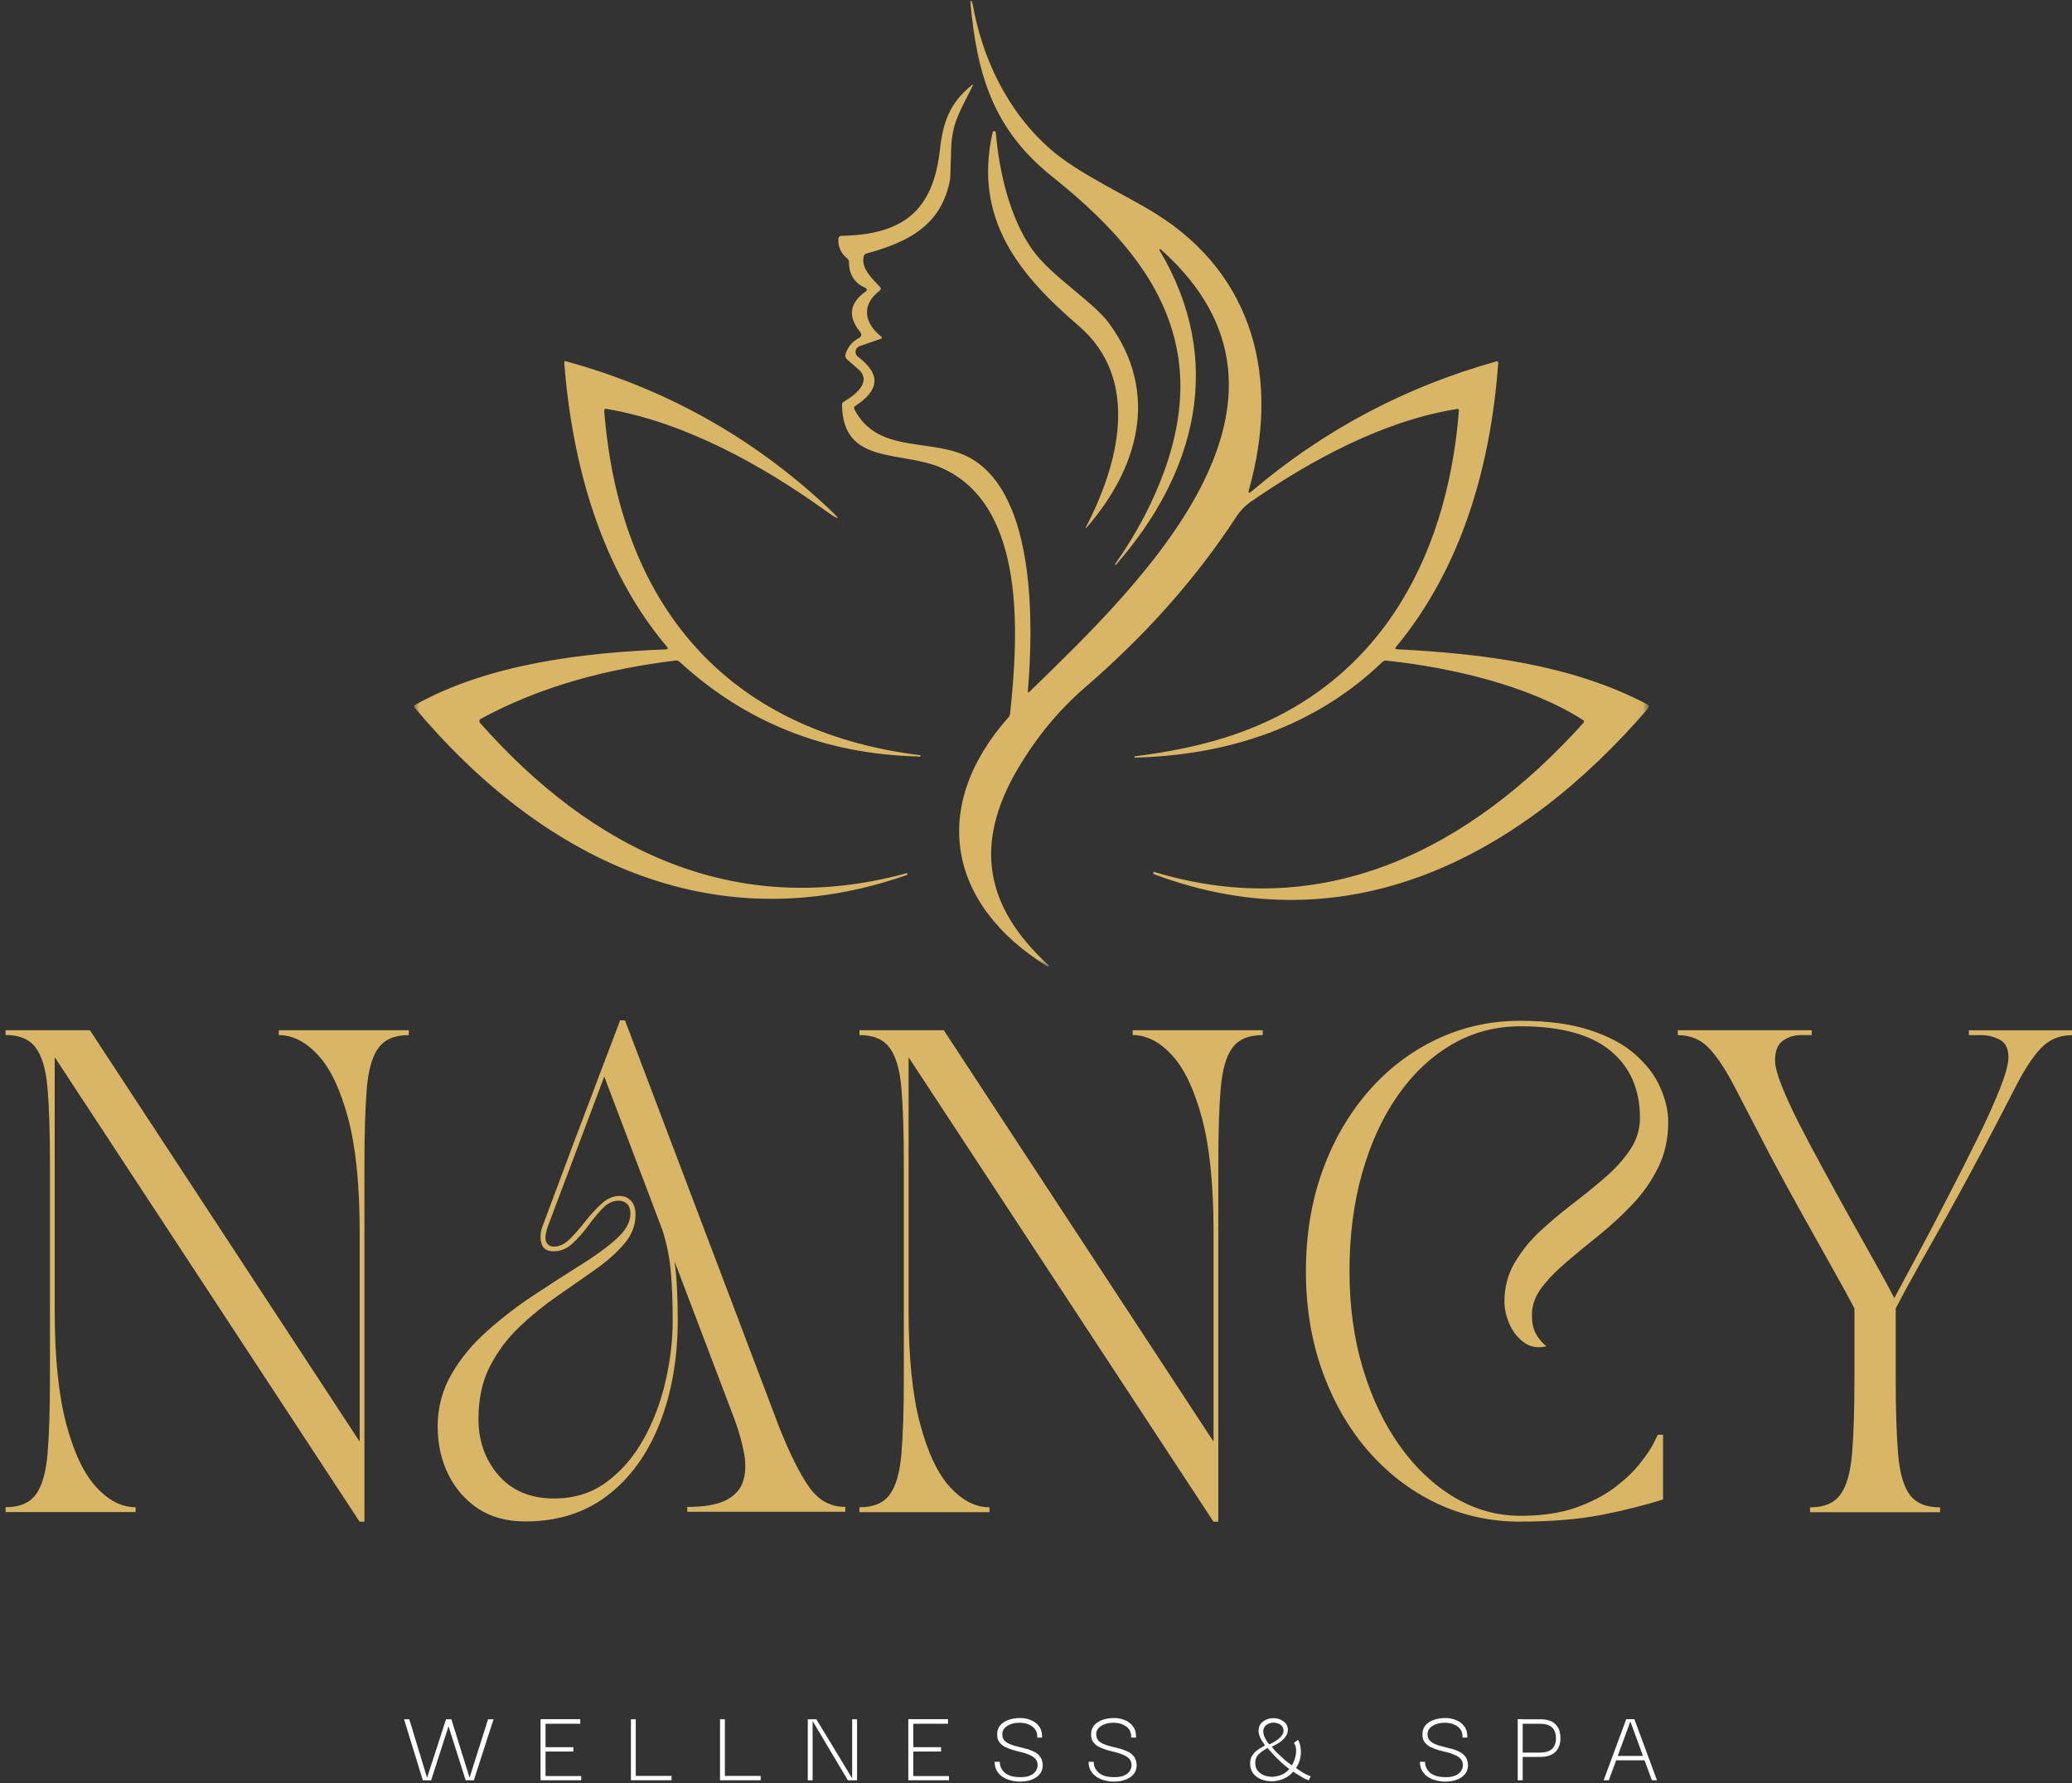
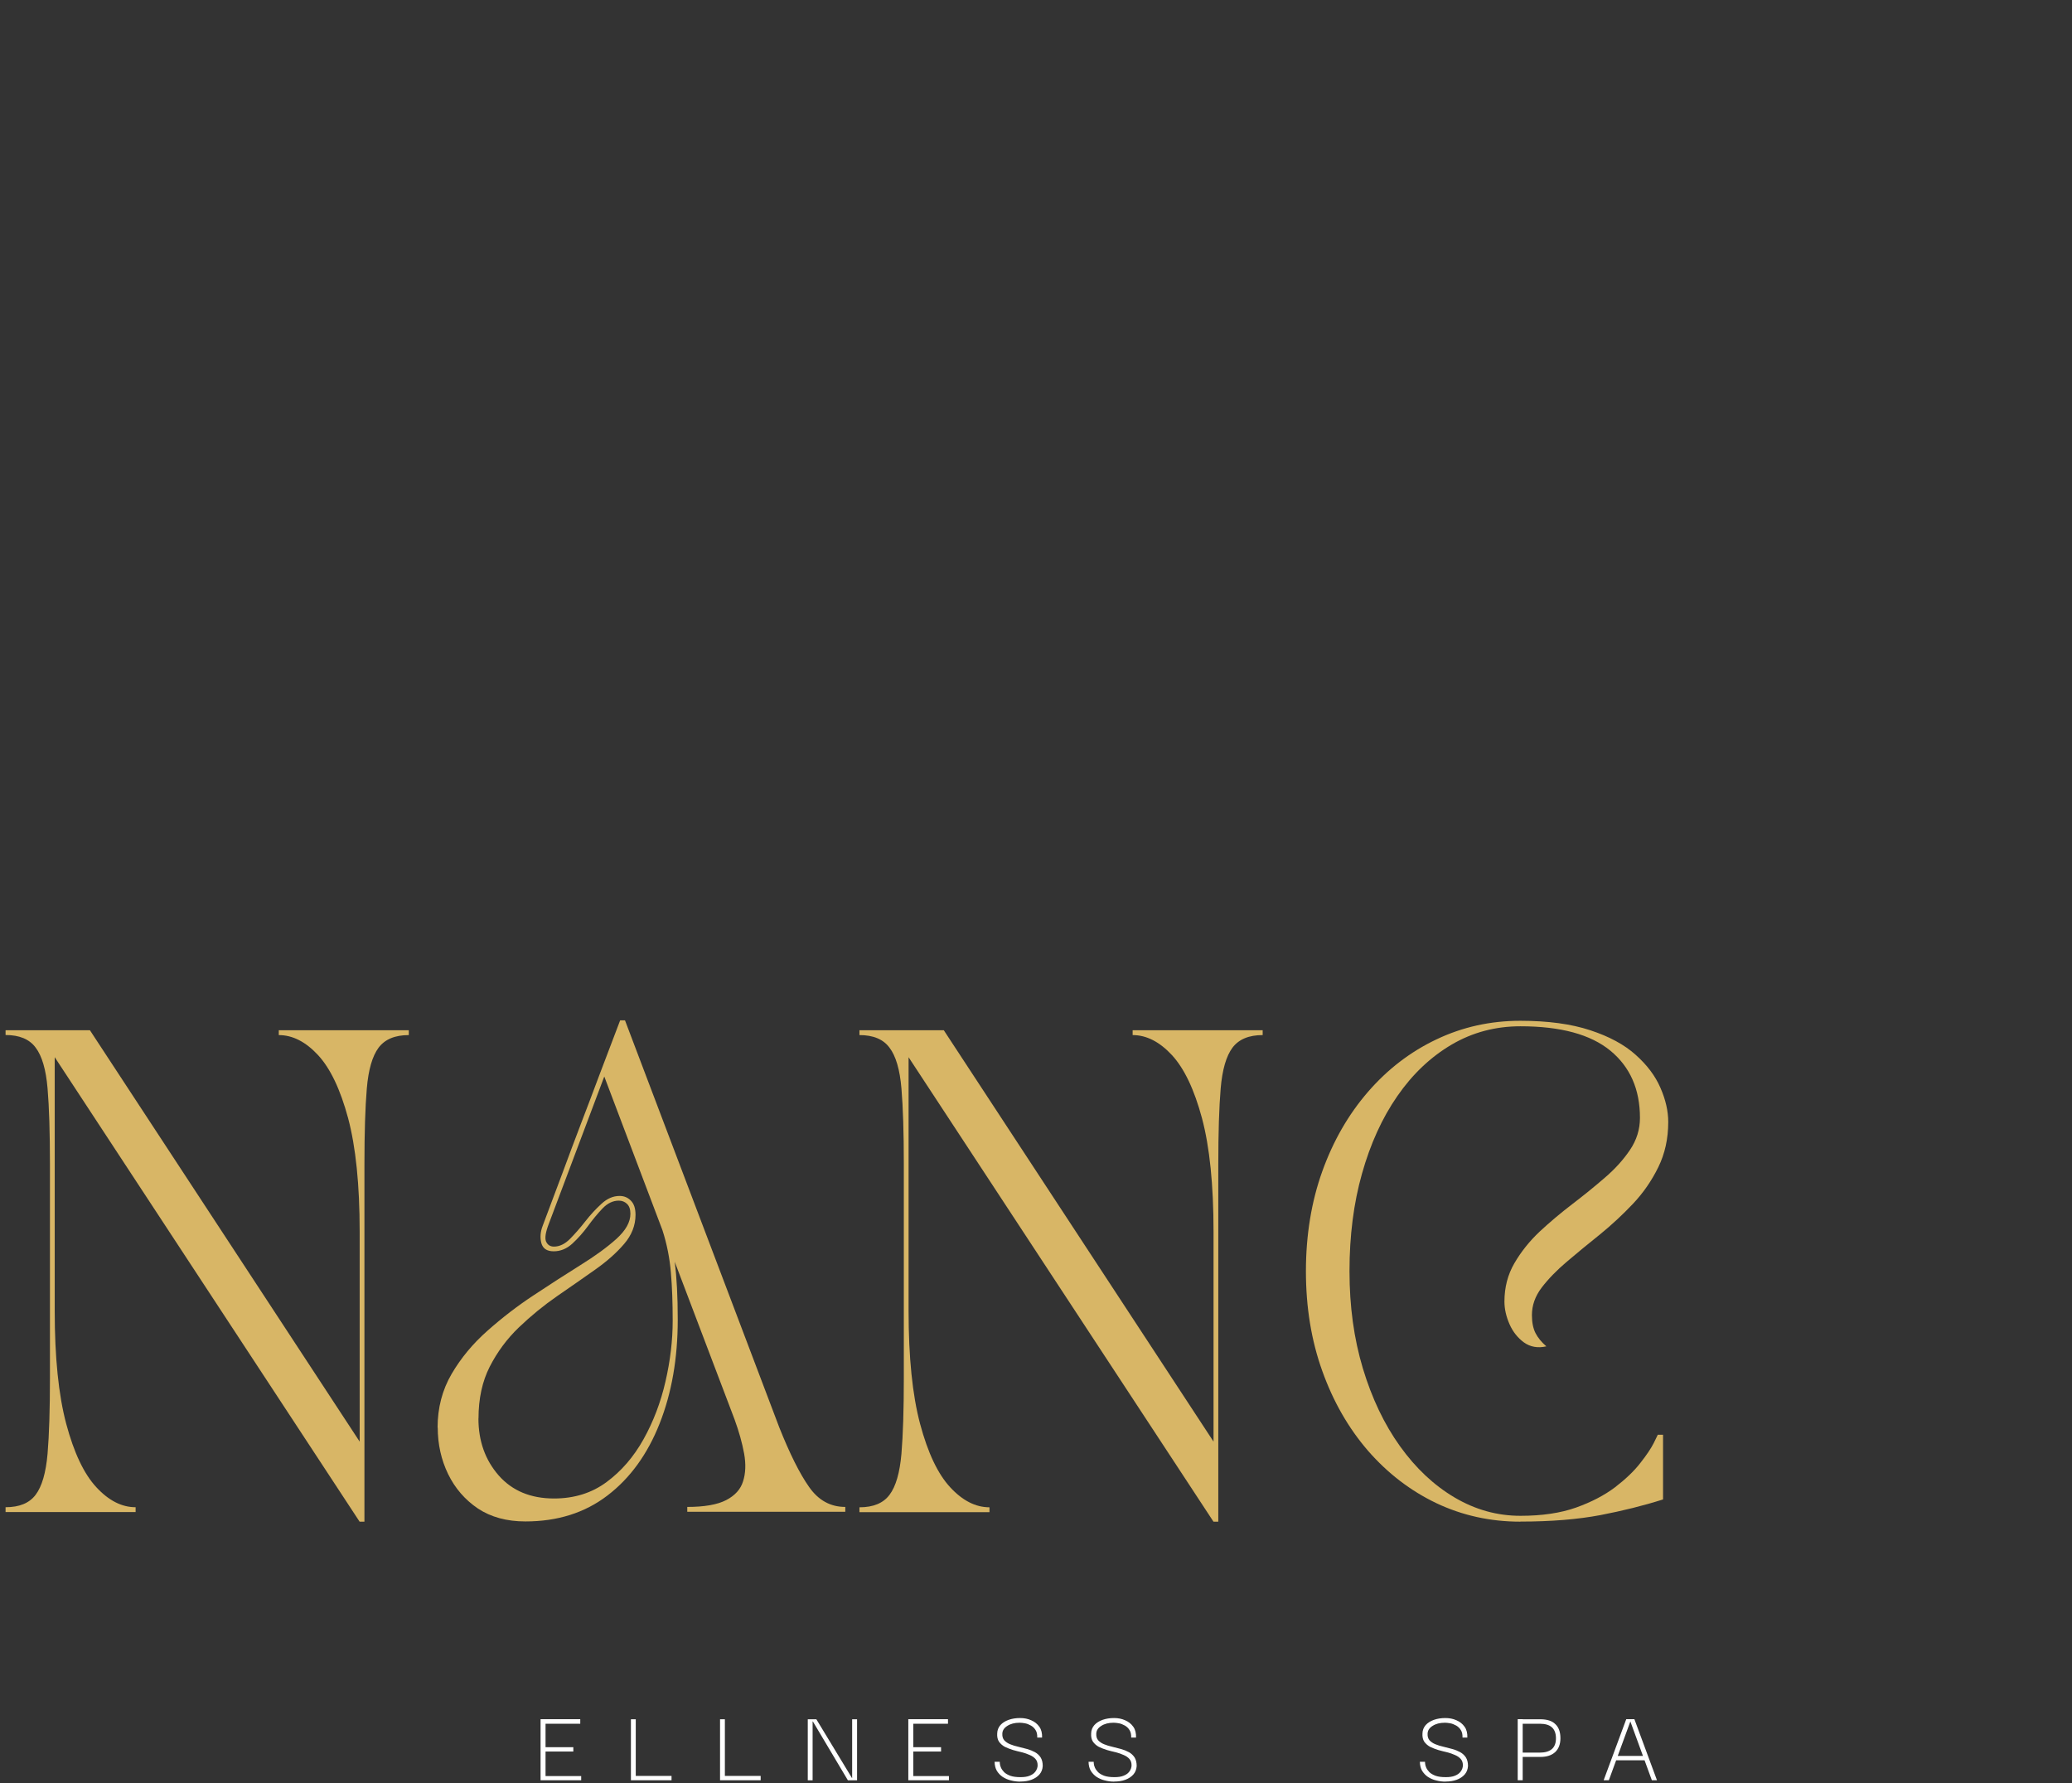
<svg xmlns="http://www.w3.org/2000/svg" width="215" height="185" viewBox="0 0 215 185" fill="none">
  <rect x="0" y="0" width="215" height="185" fill="#333333" stroke="none" />
  <mask id="mask0_122_1350" style="mask-type:luminance" maskUnits="userSpaceOnUse" x="42" y="0" width="129" height="101">
-     <path d="M170.976 0H42.935V100.336H170.976V0Z" fill="white" />
-   </mask>
+     </mask>
  <g mask="url(#mask0_122_1350)">
    <path fill-rule="evenodd" clip-rule="evenodd" d="M103.003 13.733C103.011 13.695 103.026 13.665 103.048 13.643C103.123 13.583 103.228 13.591 103.295 13.658C103.318 13.688 103.325 13.718 103.333 13.755C103.662 17.739 104.77 22.636 107.151 25.945C109.151 28.716 113.374 31.247 115.036 33.486C120.345 40.644 118.188 48.514 112.722 54.766C112.715 54.773 112.707 54.773 112.692 54.773C112.67 54.773 112.655 54.758 112.655 54.736C116.092 48.161 118.398 39.341 111.914 33.792C105.691 28.446 100.996 22.688 102.996 13.74L103.003 13.733ZM119.678 90.64L119.701 90.445C137.462 95.851 152.595 88.004 164.291 75.013C164.395 74.893 164.388 74.788 164.253 74.698C158.607 71.082 150.431 69.232 143.841 68.536C143.699 68.521 143.572 68.558 143.46 68.663C136.451 75.409 127.436 78.352 117.777 78.599C117.762 78.607 117.747 78.599 117.732 78.592C117.709 78.562 117.709 78.524 117.732 78.495C117.739 78.48 117.754 78.472 117.769 78.465C121.198 78.038 124.253 77.409 126.919 76.585C142.733 71.725 150.139 58.292 151.382 42.636C151.389 42.471 151.322 42.403 151.165 42.433C143.527 43.669 136.159 47.675 129.854 52.01C129.225 52.437 128.679 52.999 128.237 53.688C124.104 60.007 118.9 65.878 112.595 71.314C109.877 73.657 107.556 76.473 105.616 79.752C101.011 87.577 102.195 94.076 108.784 100.127C108.799 100.149 108.821 100.172 108.821 100.194C108.821 100.246 108.776 100.276 108.731 100.276C108.709 100.276 108.694 100.276 108.679 100.261C98.278 93.837 96.466 83.609 104.658 74.406C104.748 74.301 104.8 74.166 104.815 74.024C105.639 66.14 106.605 52.444 97.672 48.536C93.509 46.709 87.451 48.311 87.369 41.992C87.369 41.849 87.421 41.752 87.541 41.685C88.582 41.086 90.566 39.663 89.084 38.33C88.694 37.978 88.305 37.641 87.908 37.297C87.736 37.162 87.668 36.93 87.743 36.72C87.968 36.001 88.424 35.447 89.106 35.08C89.413 34.908 89.45 34.691 89.233 34.414C87.938 32.819 88.147 31.411 89.87 30.213L89.9 30.183C89.975 30.101 89.96 29.981 89.885 29.914C89.87 29.899 89.855 29.891 89.832 29.884C88.664 29.375 88.088 28.476 88.095 27.188C88.095 27.039 88.035 26.919 87.923 26.829C87.279 26.312 86.964 25.638 86.987 24.8C86.987 24.62 87.129 24.47 87.309 24.47C93.599 24.343 96.811 21.977 97.53 15.545C97.844 12.707 98.525 10.7 100.832 8.843C100.967 8.738 100.996 8.768 100.922 8.911C99.776 11.292 98.795 12.595 98.698 15.373C98.638 17.469 98.593 18.525 98.593 18.555C97.739 23.362 94.265 25.114 89.9 26.305C89.772 26.342 89.675 26.439 89.63 26.567C89.271 27.87 90.678 29.068 91.33 29.787C91.367 29.824 91.39 29.891 91.39 29.959C91.39 30.026 91.352 30.101 91.285 30.154C89.331 31.629 89.683 33.53 91.427 34.908C91.554 35.013 91.547 35.095 91.382 35.155L89.188 35.919C88.941 36.009 88.776 36.248 88.776 36.511C88.776 36.713 88.866 36.9 89.024 37.012C91.502 38.877 91.188 40.524 88.746 42.119C88.604 42.209 88.582 42.321 88.657 42.471C91.18 47.308 96.953 45.279 100.869 47.63C107.556 51.628 107.204 65.121 106.657 71.666C106.642 71.86 106.71 71.883 106.844 71.748C118.054 60.853 138.286 41.722 120.442 25.87C120.427 25.855 120.405 25.848 120.382 25.848C120.337 25.848 120.307 25.878 120.307 25.923C120.307 25.938 120.315 25.96 120.322 25.968C127.129 37.402 124.171 49.03 115.815 58.569C115.792 58.592 115.77 58.607 115.747 58.607C115.68 58.614 115.665 58.584 115.71 58.525C117.979 55.297 119.701 52.003 120.891 48.648C125.639 35.245 119.169 26.312 109.226 18.36C103.018 13.411 101.371 7.735 100.675 0.113C100.667 0.068 100.682 0.053 100.719 0.068C100.764 0.083 100.802 0.098 100.832 0.105C100.862 0.113 100.877 0.128 100.877 0.15C101.873 6.005 104.501 11.524 108.986 15.47C111.876 18.001 116.683 20.157 119.873 22.134C130.229 28.566 132.805 39.468 129.592 50.82C129.502 51.164 129.592 51.209 129.854 50.992C137.32 44.642 145.796 40.142 155.26 37.499C155.41 37.462 155.47 37.506 155.462 37.664C154.684 48.304 151.726 58.809 144.86 67.121C144.74 67.27 144.785 67.353 144.972 67.36C153.778 67.817 163.04 68.918 170.955 73.088C171.03 73.126 171.089 73.216 171.089 73.313C171.089 73.38 171.067 73.44 171.022 73.485C157.941 88.723 140 98.352 119.649 90.662L119.678 90.64ZM95.53 78.367C95.493 78.517 95.396 78.554 95.216 78.48C85.609 78.24 77.365 74.96 70.499 68.648C70.394 68.551 70.267 68.513 70.117 68.528C62.981 69.404 56.22 71.156 49.877 74.578C49.795 74.631 49.743 74.721 49.743 74.818C49.743 74.885 49.765 74.938 49.803 74.99C61.439 88.161 76.242 95.447 94.018 90.61C94.1 90.535 94.153 90.58 94.168 90.759C73.801 97.918 56.002 88.91 43.026 73.418C42.921 73.29 42.944 73.193 43.086 73.126C50.679 68.873 60.548 67.705 69.084 67.375C69.308 67.368 69.353 67.27 69.203 67.098C62.36 59.011 59.364 48.169 58.548 37.611C58.541 37.484 58.586 37.447 58.713 37.477C68.994 40.299 78.039 45.331 85.819 52.594C87.369 54.039 87.286 54.144 85.557 52.909C79.087 48.266 71.001 43.774 62.914 42.418C62.764 42.389 62.689 42.456 62.697 42.621C64.261 62.583 75.231 75.851 95.523 78.36L95.53 78.367Z" fill="#D8B666" />
  </g>
  <path d="M0.578 106.888H9.331L37.321 149.568V127.779C37.321 122.912 36.916 118.996 36.123 116.015C35.321 113.035 34.281 110.849 33 109.464C31.72 108.086 30.364 107.39 28.927 107.39V106.888H42.42V107.39C40.982 107.39 39.941 107.824 39.282 108.7C38.638 109.568 38.227 110.976 38.062 112.93C37.897 114.877 37.815 117.498 37.815 120.793V157.872H37.313L5.677 109.681V135.985C5.677 140.815 6.074 144.731 6.875 147.734C7.677 150.729 8.717 152.923 9.998 154.3C11.278 155.686 12.633 156.374 14.071 156.374V156.876H0.578V156.374C2.016 156.374 3.049 155.948 3.701 155.079C4.359 154.203 4.764 152.788 4.936 150.819C5.101 148.849 5.183 146.244 5.183 142.971V120.785C5.183 117.491 5.101 114.87 4.936 112.923C4.771 110.969 4.359 109.561 3.701 108.692C3.057 107.816 2.016 107.382 0.578 107.382V106.88V106.888Z" fill="#D8B666" />
  <path d="M45.406 148.122C45.406 146.063 45.893 144.206 46.859 142.551C47.825 140.897 49.068 139.399 50.588 138.059C52.108 136.711 53.71 135.475 55.41 134.36C57.102 133.237 58.712 132.203 60.232 131.252C61.752 130.309 62.995 129.403 63.961 128.534C64.927 127.658 65.414 126.797 65.414 125.929C65.414 125.457 65.294 125.12 65.054 124.895C64.822 124.678 64.545 124.566 64.208 124.566C63.602 124.566 63.04 124.835 62.523 125.374C62.014 125.906 61.512 126.513 61.011 127.201C60.509 127.883 59.97 128.489 59.386 129.028C58.802 129.56 58.158 129.822 57.454 129.822C56.75 129.822 56.331 129.538 56.174 128.976C56.024 128.407 56.069 127.8 56.316 127.164C57.072 125.165 57.769 123.308 58.405 121.593C59.034 119.878 59.663 118.216 60.277 116.599C60.898 114.974 61.535 113.304 62.179 111.574C62.838 109.837 63.557 107.935 64.35 105.861H64.852L80.861 148.092C81.954 150.833 82.98 152.892 83.953 154.27C84.919 155.655 86.17 156.344 87.712 156.344V156.846H71.314V156.344C73.081 156.344 74.421 156.112 75.342 155.64C76.256 155.168 76.847 154.524 77.102 153.693C77.371 152.862 77.409 151.896 77.214 150.81C77.012 149.71 76.683 148.527 76.218 147.254L70.011 130.908C70.221 132.51 70.326 134.51 70.326 136.913C70.326 140.942 69.697 144.536 68.439 147.71C67.188 150.87 65.391 153.356 63.04 155.153C60.696 156.95 57.858 157.849 54.519 157.849C52.587 157.849 50.94 157.4 49.592 156.509C48.252 155.603 47.218 154.412 46.499 152.937C45.781 151.454 45.421 149.837 45.421 148.1L45.406 148.122ZM49.644 147.164C49.644 149.507 50.348 151.477 51.748 153.079C53.156 154.674 55.066 155.468 57.492 155.468C59.588 155.468 61.408 154.899 62.935 153.768C64.47 152.637 65.751 151.155 66.776 149.32C67.795 147.493 68.558 145.494 69.053 143.33C69.554 141.159 69.801 139.055 69.801 137.025C69.801 135.168 69.742 133.499 69.614 132.031C69.494 130.563 69.21 129.096 68.738 127.628L62.703 111.687L56.945 126.977C56.608 127.845 56.518 128.452 56.66 128.804C56.818 129.156 57.087 129.335 57.484 129.335C58.053 129.335 58.607 129.073 59.139 128.542C59.67 128.003 60.202 127.396 60.734 126.715C61.273 126.026 61.834 125.419 62.418 124.888C63.002 124.349 63.624 124.079 64.29 124.079C64.762 124.079 65.151 124.244 65.459 124.566C65.781 124.88 65.945 125.367 65.945 126.033C65.945 127.134 65.548 128.145 64.762 129.058C63.983 129.972 62.972 130.87 61.737 131.739C60.509 132.608 59.191 133.521 57.791 134.487C56.398 135.453 55.08 136.531 53.845 137.714C52.617 138.89 51.606 140.253 50.82 141.788C50.041 143.315 49.652 145.112 49.652 147.171L49.644 147.164Z" fill="#D8B666" />
  <path d="M89.18 106.888H97.933L125.922 149.568V127.779C125.922 122.912 125.518 118.995 124.724 116.015C123.923 113.035 122.882 110.849 121.602 109.463C120.321 108.086 118.966 107.389 117.528 107.389V106.888H131.021V107.389C129.584 107.389 128.543 107.824 127.884 108.7C127.24 109.568 126.828 110.976 126.663 112.93C126.499 114.877 126.416 117.498 126.416 120.792V157.872H125.915L94.279 109.688V135.993C94.279 140.822 94.676 144.738 95.477 147.741C96.278 150.736 97.319 152.93 98.599 154.308C99.88 155.693 101.235 156.382 102.673 156.382V156.884H89.18V156.382C90.617 156.382 91.651 155.955 92.302 155.086C92.961 154.21 93.365 152.795 93.538 150.826C93.702 148.857 93.785 146.251 93.785 142.979V120.792C93.785 117.498 93.702 114.877 93.538 112.93C93.373 110.976 92.961 109.568 92.302 108.7C91.658 107.824 90.617 107.389 89.18 107.389V106.888Z" fill="#D8B666" />
  <path d="M157.754 157.872C154.654 157.872 151.749 157.235 149.046 155.955C146.35 154.667 143.984 152.848 141.947 150.511C139.918 148.16 138.338 145.405 137.208 142.245C136.069 139.078 135.508 135.626 135.508 131.889C135.508 128.153 136.077 124.664 137.208 121.519C138.338 118.366 139.926 115.618 141.947 113.282C143.984 110.931 146.35 109.119 149.046 107.839C151.749 106.551 154.647 105.907 157.754 105.907C160.622 105.907 163.04 106.236 165.01 106.888C166.979 107.532 168.544 108.378 169.719 109.433C170.902 110.489 171.764 111.627 172.295 112.863C172.834 114.091 173.104 115.274 173.104 116.405C173.104 118.134 172.759 119.699 172.071 121.099C171.382 122.5 170.506 123.773 169.435 124.903C168.372 126.026 167.233 127.082 166.02 128.071C164.8 129.051 163.654 129.987 162.591 130.893C161.528 131.792 160.659 132.69 159.97 133.589C159.289 134.488 158.959 135.438 158.959 136.442C158.959 137.206 159.087 137.827 159.334 138.314C159.581 138.793 159.955 139.25 160.457 139.684C159.559 139.886 158.787 139.744 158.136 139.28C157.492 138.808 156.99 138.186 156.638 137.393C156.286 136.592 156.107 135.813 156.107 135.034C156.107 133.567 156.451 132.241 157.14 131.058C157.829 129.875 158.697 128.782 159.761 127.778C160.831 126.783 161.955 125.839 163.13 124.941C164.313 124.035 165.436 123.129 166.5 122.208C167.57 121.294 168.446 120.328 169.135 119.302C169.824 118.284 170.169 117.176 170.169 115.978C170.169 113.013 169.143 110.691 167.099 109.007C165.047 107.322 161.94 106.476 157.769 106.476C155.171 106.476 152.782 107.112 150.626 108.378C148.462 109.651 146.582 111.425 144.995 113.716C143.415 115.993 142.194 118.681 141.326 121.766C140.457 124.843 140.03 128.213 140.03 131.874C140.03 135.536 140.487 138.868 141.416 141.968C142.352 145.068 143.632 147.763 145.272 150.047C146.904 152.323 148.791 154.098 150.933 155.363C153.089 156.636 155.365 157.265 157.769 157.265C160 157.265 161.917 156.981 163.512 156.419C165.114 155.85 166.462 155.146 167.57 154.315C168.671 153.469 169.547 152.638 170.191 151.807C170.85 150.976 171.314 150.279 171.599 149.718C171.883 149.149 172.018 148.857 172.018 148.857H172.565V155.566C170.566 156.202 168.402 156.741 166.073 157.19C163.744 157.632 160.974 157.864 157.776 157.864L157.754 157.872Z" fill="#D8B666" />
-   <path d="M174.094 107.389V106.888H187.991V107.389H186.883C186.186 107.389 185.558 107.584 185.011 107.966C184.457 108.355 184.187 109.044 184.187 110.04C184.187 110.602 184.412 111.463 184.861 112.616C185.318 113.761 185.924 115.087 186.688 116.592C187.459 118.089 188.298 119.684 189.219 121.369C190.133 123.046 191.046 124.709 191.967 126.363C192.888 128.018 193.764 129.568 194.573 131.013C195.389 132.458 196.055 133.679 196.557 134.682C197.253 133.387 198.1 131.807 199.103 129.943C200.099 128.086 201.132 126.116 202.195 124.042C203.266 121.976 204.277 119.976 205.22 118.052C206.179 116.12 206.943 114.413 207.527 112.938C208.111 111.455 208.403 110.37 208.403 109.696C208.403 108.805 208.111 108.198 207.527 107.884C206.943 107.562 206.299 107.397 205.61 107.397H204.299V106.895H214.999V107.397C213.726 107.397 212.671 107.831 211.817 108.707C210.971 109.576 210.087 110.916 209.151 112.751C208.215 114.585 206.98 116.944 205.452 119.849C204.419 121.781 203.341 123.773 202.21 125.809C201.072 127.838 200.016 129.725 199.028 131.47C198.047 133.215 197.276 134.645 196.707 135.746V142.986C196.707 146.251 196.789 148.864 196.954 150.833C197.119 152.803 197.523 154.218 198.174 155.094C198.833 155.963 199.874 156.389 201.312 156.389V156.891H187.819V156.389C189.256 156.389 190.29 155.963 190.941 155.094C191.6 154.218 192.004 152.803 192.177 150.833C192.341 148.864 192.424 146.258 192.424 142.986V135.746C191.847 134.645 191.069 133.215 190.08 131.47C189.099 129.725 188.043 127.838 186.913 125.809C185.775 123.773 184.696 121.781 183.671 119.849C182.173 116.944 180.945 114.585 179.987 112.751C179.036 110.924 178.137 109.576 177.291 108.707C176.445 107.831 175.389 107.397 174.124 107.397L174.094 107.389Z" fill="#D8B666" />
-   <path d="M46.284 178.374H46.845L46.546 179.092L44.734 184.708H43.873L41.926 178.374H42.472L44.314 184.439L46.284 178.374ZM50.649 178.374H51.211L49.166 184.708H48.32L46.538 179.092L46.291 178.374H46.838L48.725 184.439L50.642 178.374H50.649Z" fill="white" />
  <path d="M56.092 184.701V178.366H60.21V178.838H56.608V181.271H59.491V181.721H56.608V184.267H60.307V184.701H56.092Z" fill="white" />
  <path d="M65.467 184.566V178.374H65.969V184.566H65.467ZM65.467 184.701V184.251H69.682V184.701H65.467Z" fill="white" />
  <path d="M74.715 184.566V178.374H75.216V184.566H74.715ZM74.715 184.701V184.251H78.93V184.701H74.715Z" fill="white" />
  <path d="M88.416 178.374H88.933V184.708H87.982L84.35 178.606H84.32V184.708H83.818V178.374H84.709L88.408 184.476H88.423V178.374H88.416Z" fill="white" />
  <path d="M94.25 184.701V178.366H98.368V178.838H94.767V181.271H97.649V181.721H94.767V184.267H98.466V184.701H94.25Z" fill="white" />
  <path d="M105.856 184.843C105.519 184.843 105.197 184.798 104.89 184.716C104.583 184.648 104.306 184.521 104.044 184.356C103.797 184.191 103.594 183.974 103.437 183.72C103.287 183.465 103.213 183.151 103.205 182.784H103.737C103.737 182.784 103.737 182.874 103.752 182.986C103.759 183.106 103.797 183.233 103.864 183.39C103.931 183.547 104.044 183.705 104.193 183.862C104.351 184.012 104.56 184.131 104.83 184.236C105.114 184.334 105.459 184.379 105.893 184.379C106.275 184.379 106.59 184.334 106.829 184.236C107.069 184.139 107.241 184.027 107.361 183.892C107.488 183.75 107.57 183.607 107.608 183.488C107.645 183.36 107.668 183.263 107.668 183.188C107.675 182.903 107.608 182.679 107.451 182.499C107.301 182.327 107.099 182.185 106.844 182.08C106.597 181.968 106.32 181.87 106.02 181.795C105.713 181.728 105.414 181.646 105.114 181.563C104.807 181.466 104.53 181.361 104.268 181.234C104.021 181.099 103.819 180.919 103.662 180.702C103.512 180.477 103.452 180.185 103.475 179.841C103.482 179.512 103.594 179.227 103.804 178.98C104.021 178.74 104.306 178.561 104.665 178.433C105.025 178.306 105.421 178.246 105.848 178.246C106.275 178.246 106.657 178.321 107.001 178.478C107.353 178.628 107.63 178.845 107.847 179.152C108.057 179.444 108.147 179.819 108.132 180.275H107.63C107.638 179.953 107.585 179.691 107.458 179.497C107.331 179.287 107.166 179.137 106.971 179.025C106.769 178.912 106.567 178.83 106.365 178.793C106.155 178.755 105.968 178.733 105.803 178.733C105.279 178.733 104.852 178.845 104.523 179.062C104.186 179.272 104.014 179.541 104.006 179.871C103.991 180.155 104.059 180.38 104.208 180.56C104.366 180.725 104.568 180.867 104.815 180.964C105.07 181.069 105.354 181.159 105.661 181.226C105.961 181.301 106.26 181.376 106.567 181.458C106.867 181.541 107.144 181.653 107.391 181.788C107.638 181.923 107.833 182.11 107.982 182.334C108.125 182.567 108.199 182.859 108.199 183.225C108.177 183.57 108.065 183.862 107.855 184.102C107.645 184.341 107.368 184.521 107.031 184.648C106.694 184.775 106.298 184.835 105.863 184.835L105.856 184.843Z" fill="white" />
  <path d="M115.604 184.843C115.267 184.843 114.945 184.798 114.638 184.716C114.331 184.648 114.054 184.521 113.792 184.356C113.545 184.191 113.342 183.974 113.185 183.72C113.035 183.465 112.961 183.151 112.953 182.784H113.485C113.485 182.784 113.485 182.874 113.5 182.986C113.507 183.106 113.545 183.233 113.612 183.39C113.679 183.547 113.792 183.705 113.942 183.862C114.099 184.012 114.308 184.131 114.578 184.236C114.863 184.334 115.207 184.379 115.641 184.379C116.023 184.379 116.338 184.334 116.577 184.236C116.817 184.139 116.989 184.027 117.109 183.892C117.236 183.75 117.318 183.607 117.356 183.488C117.393 183.36 117.416 183.263 117.416 183.188C117.423 182.903 117.356 182.679 117.199 182.499C117.049 182.327 116.847 182.185 116.592 182.08C116.345 181.968 116.068 181.87 115.769 181.795C115.462 181.728 115.162 181.646 114.863 181.563C114.556 181.466 114.278 181.361 114.016 181.234C113.769 181.099 113.567 180.919 113.41 180.702C113.26 180.477 113.2 180.185 113.223 179.841C113.23 179.512 113.342 179.227 113.552 178.98C113.769 178.74 114.054 178.561 114.413 178.433C114.773 178.306 115.17 178.246 115.596 178.246C116.023 178.246 116.405 178.321 116.749 178.478C117.101 178.628 117.378 178.845 117.596 179.152C117.805 179.444 117.895 179.819 117.88 180.275H117.378C117.386 179.953 117.333 179.691 117.206 179.497C117.079 179.287 116.914 179.137 116.719 179.025C116.517 178.912 116.315 178.83 116.113 178.793C115.903 178.755 115.716 178.733 115.551 178.733C115.027 178.733 114.6 178.845 114.271 179.062C113.934 179.272 113.762 179.541 113.754 179.871C113.739 180.155 113.807 180.38 113.956 180.56C114.114 180.725 114.316 180.867 114.563 180.964C114.818 181.069 115.102 181.159 115.409 181.226C115.709 181.301 116.008 181.376 116.315 181.458C116.615 181.541 116.892 181.653 117.139 181.788C117.386 181.923 117.581 182.11 117.73 182.334C117.873 182.567 117.947 182.859 117.947 183.225C117.925 183.57 117.813 183.862 117.603 184.102C117.393 184.341 117.116 184.521 116.779 184.648C116.442 184.775 116.046 184.835 115.611 184.835L115.604 184.843Z" fill="white" />
-   <path d="M135.806 184.716C135.522 184.611 135.267 184.491 135.028 184.341C134.788 184.199 134.503 184.019 134.181 183.81C133.912 184.132 133.582 184.379 133.201 184.543C132.811 184.708 132.422 184.798 132.017 184.806C131.613 184.813 131.239 184.753 130.894 184.618C130.55 184.484 130.273 184.281 130.048 184.012C129.831 183.727 129.719 183.383 129.719 182.949C129.719 182.694 129.764 182.462 129.861 182.275C129.966 182.08 130.093 181.908 130.25 181.758C130.408 181.616 130.572 181.488 130.752 181.384C130.924 181.279 131.096 181.181 131.269 181.084C131.171 180.949 131.074 180.8 130.969 180.65C130.864 180.485 130.775 180.313 130.707 180.133C130.632 179.946 130.595 179.766 130.595 179.587C130.595 179.295 130.662 179.055 130.812 178.853C130.969 178.658 131.156 178.508 131.389 178.418C131.613 178.314 131.86 178.261 132.122 178.261C132.384 178.261 132.624 178.306 132.856 178.403C133.081 178.501 133.268 178.636 133.418 178.808C133.56 178.988 133.635 179.212 133.635 179.482C133.635 179.721 133.56 179.938 133.418 180.141C133.283 180.343 133.111 180.515 132.916 180.672C132.714 180.822 132.527 180.934 132.339 181.032C132.16 181.129 132.032 181.189 131.965 181.219C132.1 181.406 132.28 181.623 132.512 181.855C132.751 182.087 133.006 182.32 133.275 182.559C133.545 182.791 133.807 182.986 134.054 183.151C134.159 182.986 134.249 182.799 134.316 182.589C134.384 182.379 134.444 182.17 134.473 181.953C134.503 181.736 134.503 181.526 134.473 181.331C134.444 181.137 134.369 180.972 134.256 180.83L134.676 180.515C134.773 180.635 134.833 180.777 134.878 180.949C134.93 181.114 134.96 181.309 134.975 181.526C134.998 181.736 134.99 181.953 134.96 182.185C134.93 182.417 134.87 182.634 134.788 182.859C134.706 183.068 134.601 183.263 134.473 183.435C134.766 183.637 135.02 183.802 135.237 183.937C135.462 184.064 135.724 184.184 136.001 184.296L135.799 184.716H135.806ZM133.777 183.533C133.515 183.338 133.245 183.113 132.968 182.859C132.699 182.612 132.437 182.357 132.19 182.095C131.943 181.825 131.718 181.578 131.531 181.361C131.194 181.526 130.902 181.728 130.64 181.968C130.378 182.207 130.25 182.522 130.25 182.904C130.25 183.226 130.333 183.495 130.497 183.712C130.67 183.922 130.902 184.079 131.186 184.199C131.471 184.304 131.763 184.349 132.077 184.341C132.399 184.319 132.706 184.244 133.013 184.124C133.313 183.989 133.567 183.795 133.777 183.533ZM131.688 180.972C131.688 180.972 131.755 180.949 131.86 180.912C131.965 180.859 132.085 180.792 132.235 180.71C132.377 180.627 132.527 180.53 132.669 180.41C132.811 180.283 132.931 180.156 133.028 180.021C133.133 179.879 133.186 179.721 133.186 179.572C133.186 179.332 133.111 179.152 132.968 179.025C132.834 178.89 132.661 178.8 132.452 178.763C132.242 178.71 132.032 178.71 131.83 178.763C131.621 178.815 131.441 178.913 131.299 179.062C131.149 179.212 131.082 179.407 131.082 179.654C131.082 179.834 131.134 180.043 131.239 180.275C131.351 180.508 131.501 180.74 131.688 180.979V180.972Z" fill="white" />
  <path d="M149.983 184.843C149.646 184.843 149.324 184.798 149.017 184.716C148.71 184.648 148.433 184.521 148.171 184.356C147.924 184.191 147.721 183.974 147.564 183.72C147.414 183.465 147.34 183.151 147.332 182.784H147.864C147.864 182.784 147.864 182.874 147.879 182.986C147.886 183.106 147.924 183.233 147.991 183.39C148.058 183.547 148.171 183.705 148.32 183.862C148.478 184.012 148.687 184.131 148.957 184.236C149.241 184.334 149.586 184.379 150.02 184.379C150.402 184.379 150.716 184.334 150.956 184.236C151.196 184.139 151.368 184.027 151.488 183.892C151.615 183.75 151.697 183.607 151.735 183.488C151.772 183.36 151.795 183.263 151.795 183.188C151.802 182.903 151.735 182.679 151.578 182.499C151.428 182.327 151.226 182.185 150.971 182.08C150.724 181.968 150.447 181.87 150.147 181.795C149.84 181.728 149.541 181.646 149.241 181.563C148.934 181.466 148.657 181.361 148.395 181.234C148.148 181.099 147.946 180.919 147.789 180.702C147.639 180.477 147.579 180.185 147.602 179.841C147.609 179.512 147.721 179.227 147.931 178.98C148.148 178.74 148.433 178.561 148.792 178.433C149.152 178.306 149.548 178.246 149.975 178.246C150.402 178.246 150.784 178.321 151.128 178.478C151.48 178.628 151.757 178.845 151.974 179.152C152.184 179.444 152.274 179.819 152.259 180.275H151.757C151.765 179.953 151.712 179.691 151.585 179.497C151.458 179.287 151.293 179.137 151.098 179.025C150.896 178.912 150.694 178.83 150.492 178.793C150.282 178.755 150.095 178.733 149.93 178.733C149.406 178.733 148.979 178.845 148.65 179.062C148.313 179.272 148.141 179.541 148.133 179.871C148.118 180.155 148.186 180.38 148.335 180.56C148.493 180.725 148.695 180.867 148.942 180.964C149.196 181.069 149.481 181.159 149.788 181.226C150.088 181.301 150.387 181.376 150.694 181.458C150.994 181.541 151.271 181.653 151.518 181.788C151.765 181.923 151.959 182.11 152.109 182.334C152.251 182.567 152.326 182.859 152.326 183.225C152.304 183.57 152.192 183.862 151.982 184.102C151.772 184.341 151.495 184.521 151.158 184.648C150.821 184.775 150.424 184.835 149.99 184.835L149.983 184.843Z" fill="white" />
  <path d="M158.001 184.701H157.484V178.366H158.001V184.701ZM157.911 178.374H159.828C160.524 178.374 161.049 178.538 161.385 178.875C161.737 179.197 161.917 179.684 161.917 180.343C161.917 180.957 161.737 181.436 161.371 181.781C161.004 182.118 160.487 182.282 159.828 182.282H157.896V181.833H159.783C160.322 181.833 160.734 181.713 161.019 181.474C161.311 181.227 161.453 180.852 161.453 180.35C161.453 179.849 161.311 179.459 161.034 179.212C160.764 178.965 160.345 178.838 159.783 178.838H157.911V178.389V178.374Z" fill="white" />
  <path d="M166.402 184.701L168.746 178.366H169.592L171.936 184.701H171.404L169.173 178.598L166.941 184.701H166.41H166.402ZM167.54 182.627L167.653 182.177H170.678L170.775 182.627H167.548H167.54Z" fill="white" />
</svg>